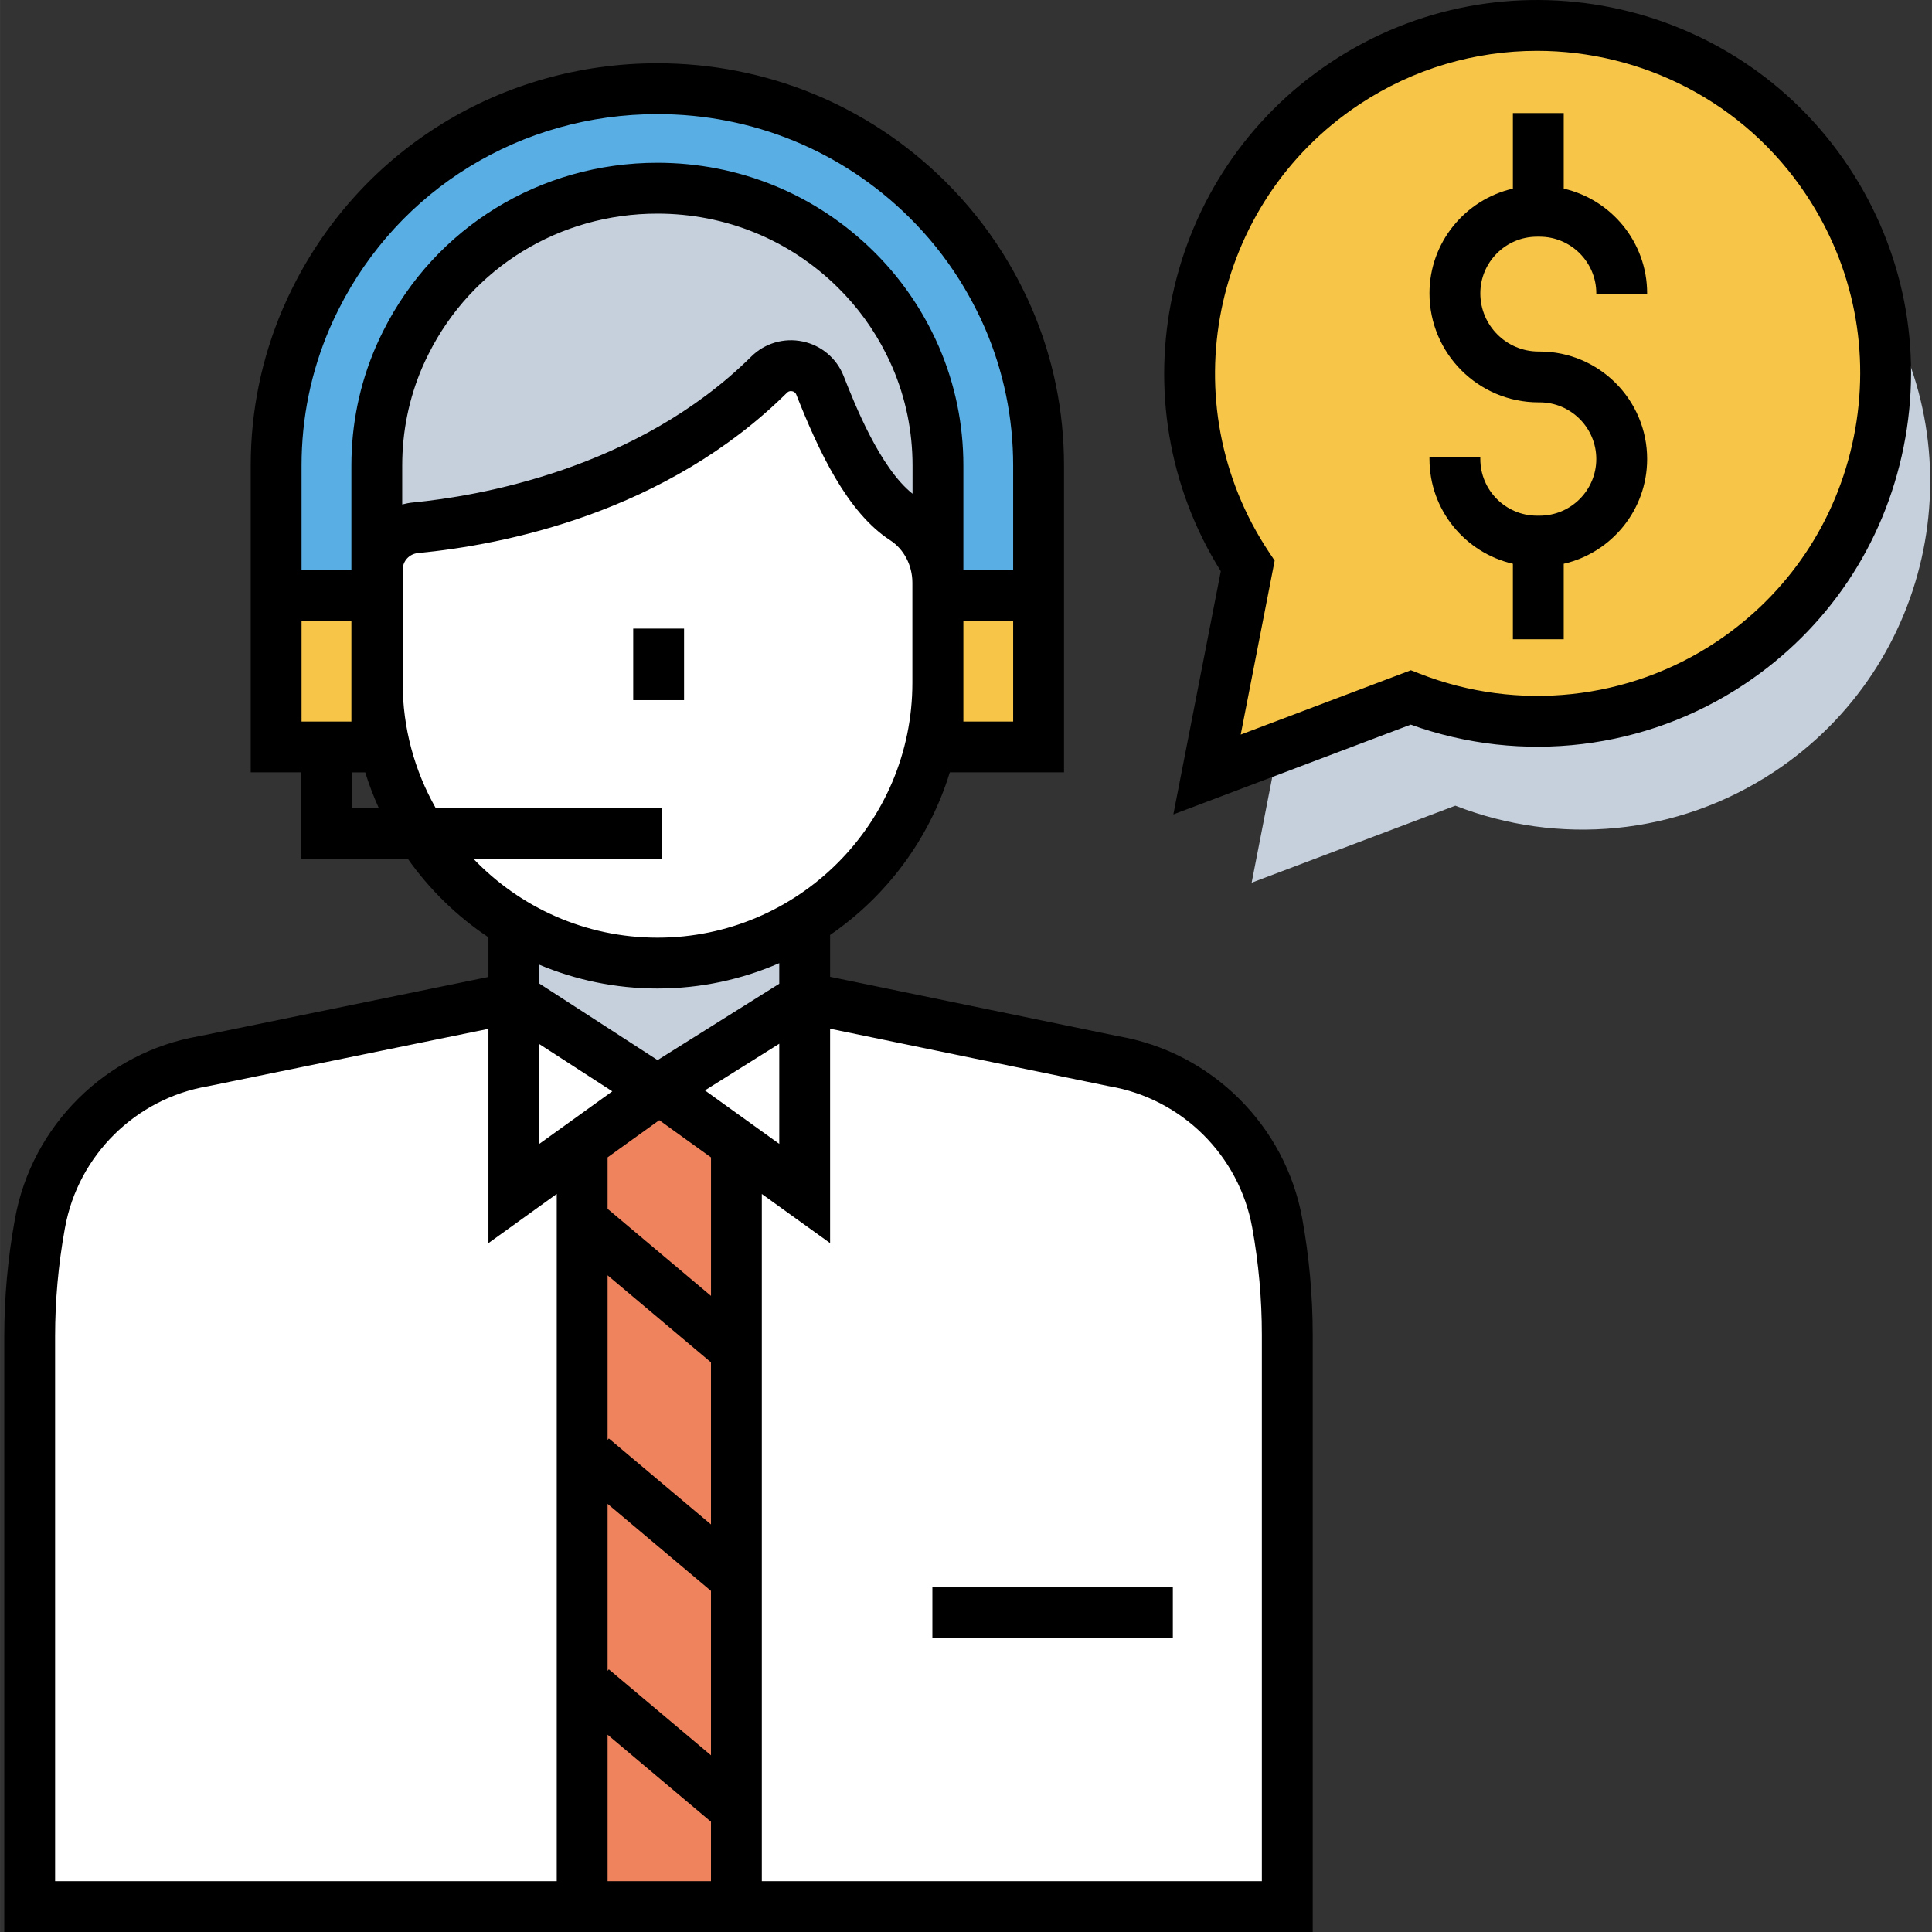
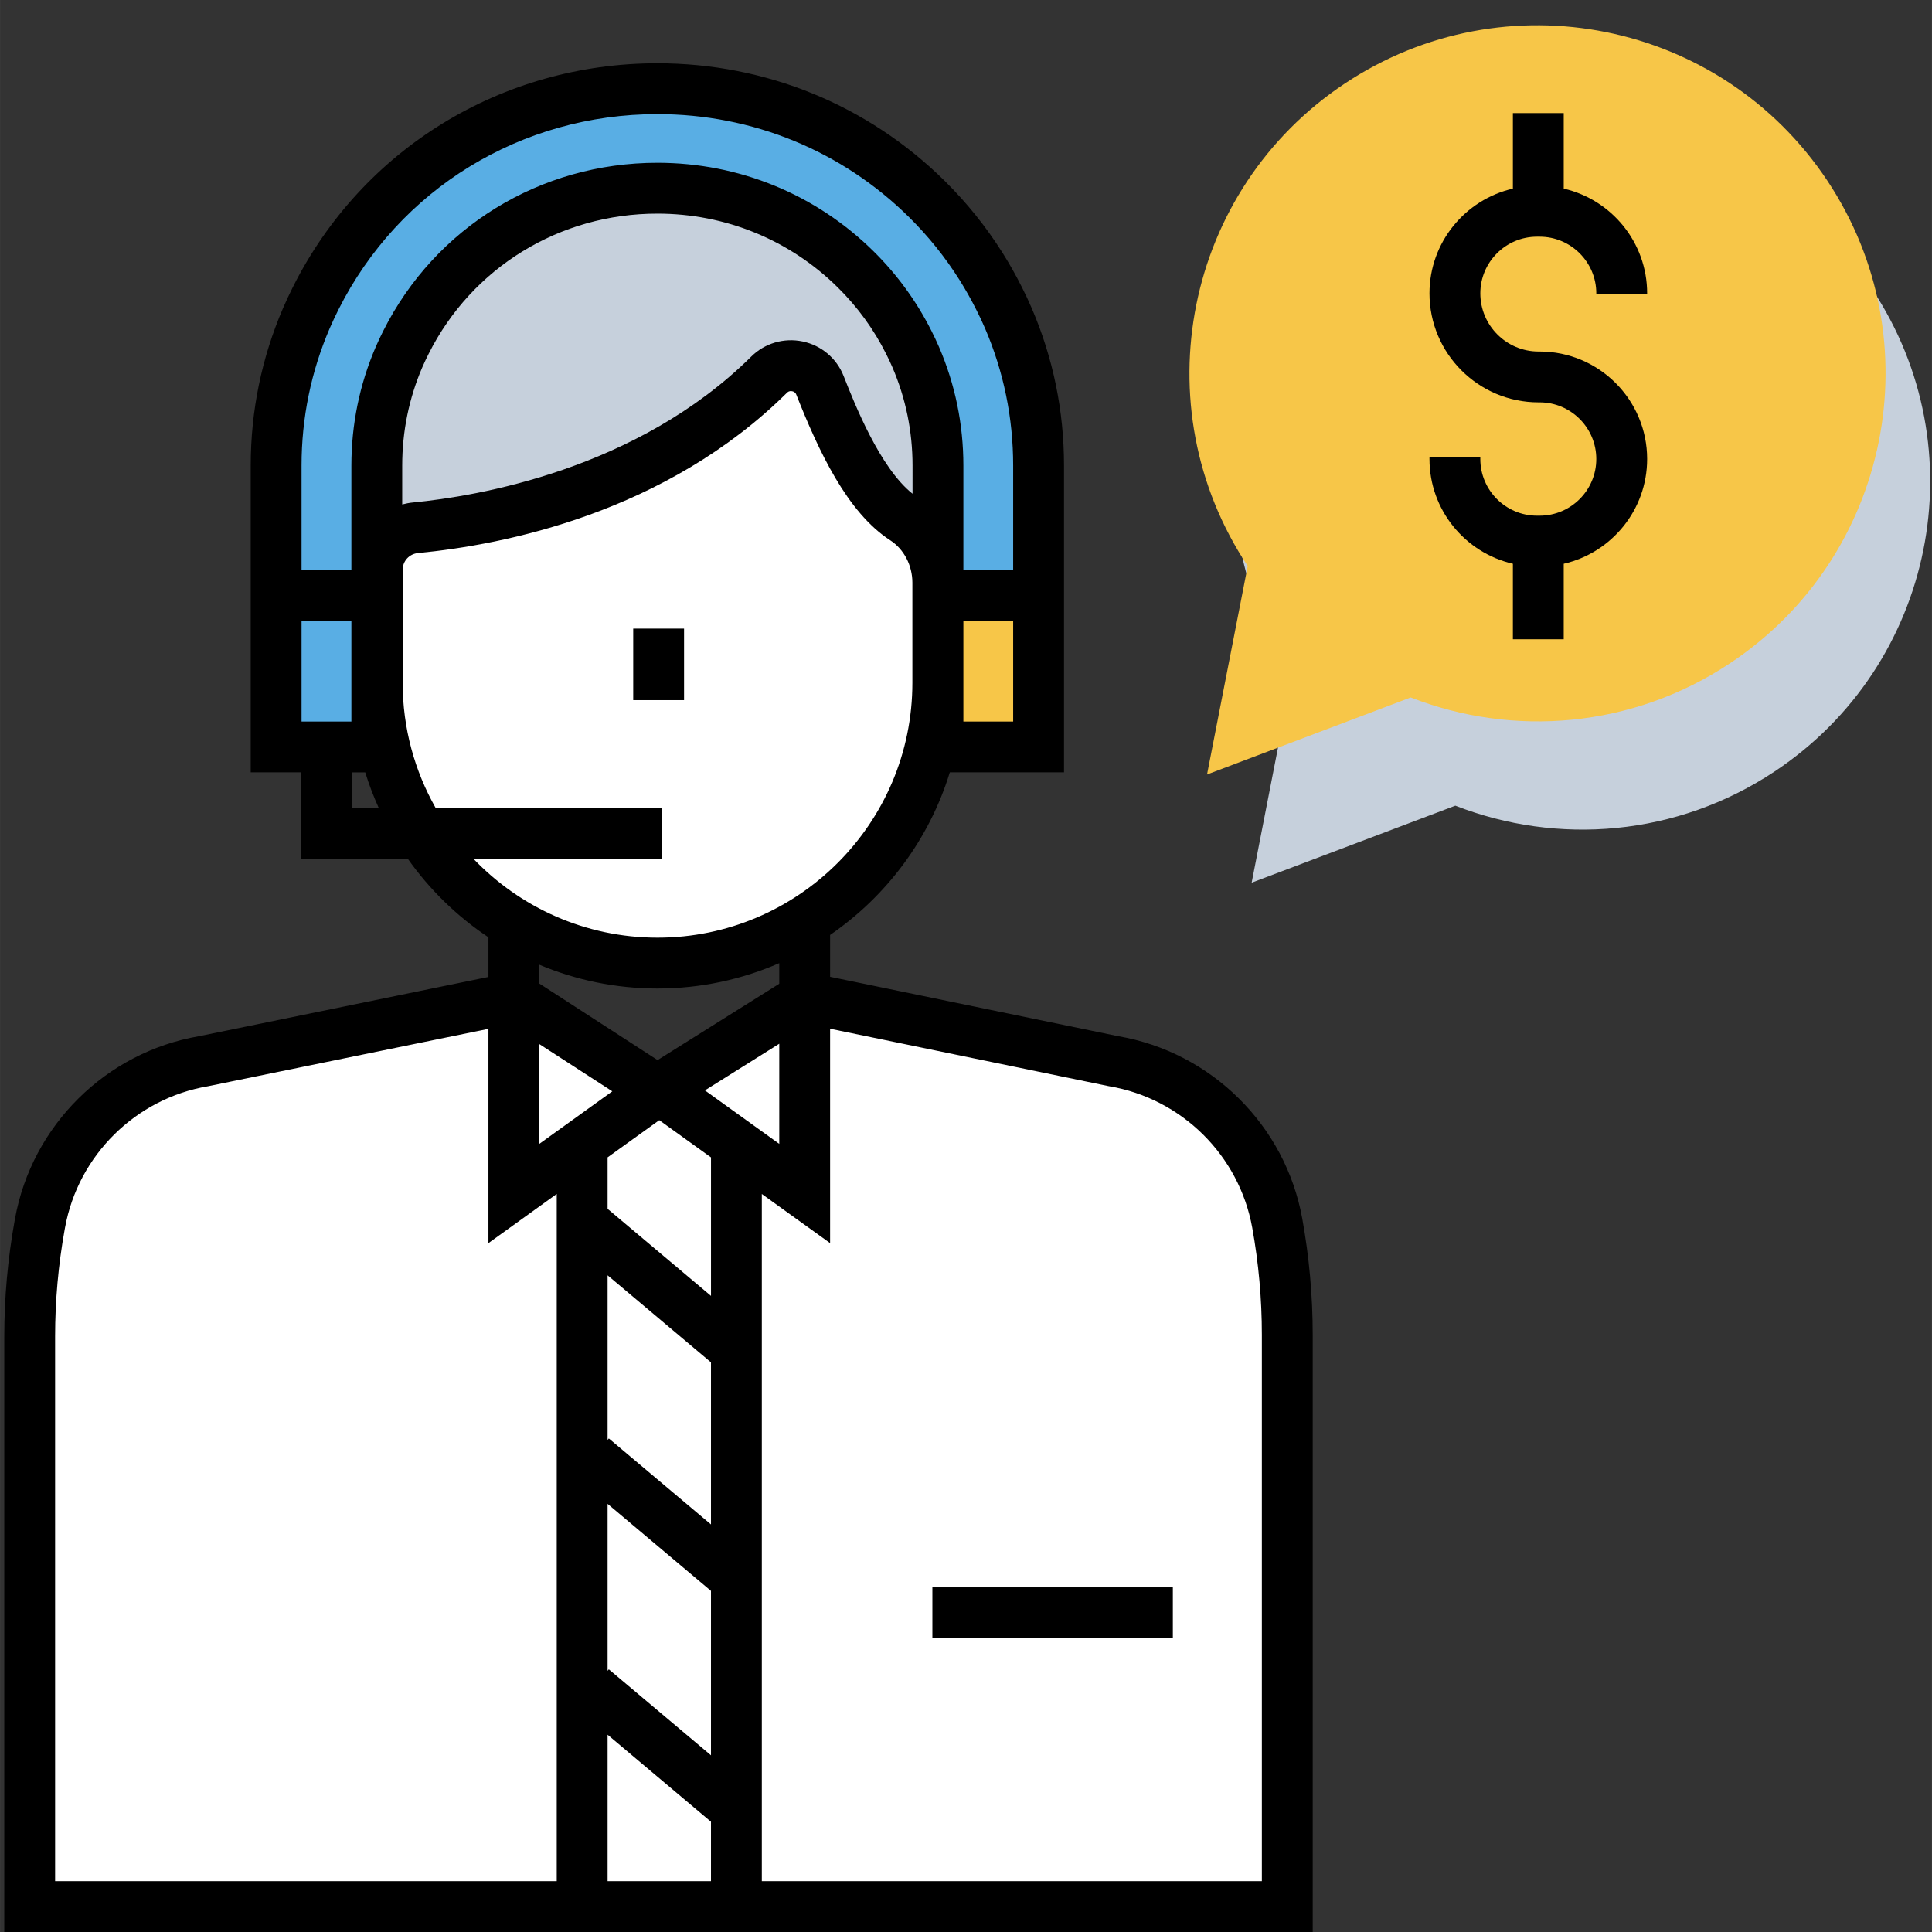
<svg xmlns="http://www.w3.org/2000/svg" width="1024" height="1024" viewBox="-1 0 456 456.009">
  <rect x="-1" y="0" width="456" height="456.009" fill="#333333" stroke="none" />
  <path d="m342.496 190.164c24.094 9.402 52.238 7.305 75.41-8.102 37.777-25.121 48.039-76.109 22.922-113.887-25.121-37.777-76.109-48.039-113.887-22.922-37.777 25.121-48.039 76.109-22.922 113.887l-9.598 49.203zm0 0" fill="#c6d0dc" />
  <path d="m331.965 164.621c24.094 9.402 52.238 7.309 75.41-8.102 37.777-25.117 48.039-76.105 22.922-113.883-25.121-37.781-76.105-48.043-113.887-22.922-37.777 25.117-48.039 76.105-22.918 113.887l-9.602 49.203zm0 0" fill="#f7c648" />
  <path d="m216.262 147.207c10.055 0 18.203-8.645 18.203-19.305v-12.66c0-11.781-2.266-23.016-6.355-33.211-.605-1.512-1.262-3-1.949-4.461-3.879-8.312-9.008-15.844-15.129-22.336-14.484-15.359-34.492-24.863-56.578-24.863-31.434 0-58.625 19.227-71.711 47.199-.688 1.461-1.34 2.949-1.949 4.461-4.09 10.195-6.355 21.43-6.355 33.211v12.66c0 10.66 8.148 19.305 18.203 19.305zm0 0" fill="#c6d0dc" />
  <path d="m244.137 175.594h-23.758v-66.414c0-8.898-1.77-17.52-5.258-25.621-.469-1.09-1.008-2.238-1.598-3.406-3.211-6.414-7.422-12.207-12.539-17.266-12.512-12.367-29.145-19.18-46.828-19.18-25.34 0-48.082 13.953-59.355 36.414-.605 1.199-1.145 2.348-1.617 3.441-3.484 8.102-5.254 16.719-5.254 25.617v66.414h-23.754v-66.414c0-12.074 2.406-23.785 7.148-34.812.664-1.543 1.406-3.125 2.211-4.715 15.293-30.477 46.191-49.43 80.621-49.43 24.031 0 46.629 9.254 63.629 26.059 6.949 6.867 12.672 14.746 17.012 23.414.781 1.547 1.523 3.129 2.184 4.66 4.75 11.039 7.156 22.75 7.156 34.824zm0 0" fill="#59aee4" />
-   <path d="m64.176 139.297h23.758v37.008h-23.758zm0 0" fill="#f7c648" />
  <path d="m220.398 139.297h23.758v37.008h-23.758zm0 0" fill="#f7c648" />
-   <path d="m120.426 202.633h64.273v58.562h-64.273zm0 0" fill="#c6d0dc" />
  <path d="m224.141 448.828h-217.566v-133.836c0-8.75.785-17.488 2.34-26.102l.094-.492c3.535-19.492 18.891-34.691 38.441-37.996l72.871-14.922 33.582 21.734 34.656-21.734 72.395 14.922c9.77 1.66 18.492 6.273 25.215 12.922 6.734 6.66 11.441 15.32 13.211 25.074 1.57 8.66 2.355 17.43 2.355 26.211v134.398zm0 0" fill="#fff" />
-   <path d="m172.809 449.82h-36.402v-179.719l18.203-12.777 18.199 12.777zm0 0" fill="#ef835e" />
  <path d="m213.758 122.461c5.051 3.27 7.953 9.016 7.953 15.035v23.672c0 36.578-29.652 66.234-66.234 66.234-36.578 0-66.23-29.656-66.23-66.234v-26.703c0-5.152 3.914-9.441 9.039-9.938 17.234-1.656 55.559-8.438 83.574-36.188 3.73-3.691 10.074-2.363 12 2.52 3.477 8.801 10.164 25.305 19.898 31.602zm0 0" fill="#fff" />
  <path d="m368.082 44.52v-17.824h-12v17.824c-11.262 2.586-19.688 12.684-19.688 24.719 0 14.188 11.543 25.73 25.73 25.73h.273c7.371 0 13.371 6 13.371 13.371 0 7.375-6 13.371-13.371 13.371h-.633c-7.375 0-13.371-5.996-13.371-13.371v-.543h-12v.543c0 12.035 8.426 22.133 19.688 24.723v17.82h12v-17.82c11.262-2.59 19.688-12.688 19.688-24.723 0-13.988-11.383-25.371-25.371-25.371h-.27c-7.574 0-13.734-6.16-13.734-13.73 0-7.371 6-13.371 13.371-13.371h.633c7.375 0 13.371 6 13.371 13.371v.18h12v-.18c0-12.035-8.426-22.133-19.688-24.719zm0 0" />
  <path d="m148.453 148.367h12v16.887h-12zm0 0" />
  <path d="m262.918 244.57-67.992-14.016v-9.879c13.309-9.137 23.414-22.613 28.254-38.375h26.953v-72.41c0-12.906-2.57-25.422-7.637-37.184-.73-1.707-1.527-3.398-2.336-4.98-1.363-2.727-2.898-5.449-4.562-8.094-3.852-6.109-8.426-11.801-13.598-16.91-18.137-17.922-42.23-27.789-67.848-27.789-36.703 0-69.648 20.207-85.98 52.73-.82 1.633-1.613 3.32-2.363 5.047-5.066 11.785-7.637 24.293-7.637 37.18v72.41h11.934v20.43h25.168c5.145 7.273 11.59 13.559 19.008 18.504v9.352l-68.289 13.984c-22.004 3.773-39.461 21.062-43.453 43.051l-.09.484c-1.621 8.992-2.445 18.184-2.445 27.316v140.586h308.828v-140.965c0-9.176-.832-18.402-2.469-27.426-3.977-21.98-21.43-39.27-43.445-43.047zm-136.637 1.855 17.238 11.16-17.238 12.406zm16.125 108.527 24.402 20.543v38.809l-24.109-20.297-.293.352zm24.402 4.859-24.109-20.297-.293.348v-38.852l24.402 20.543zm-24.402 49.633 24.402 20.543v14.023h-24.402zm24.402-103.578-24.402-20.543v-12.152l12.195-8.777 12.211 8.785v32.688zm-1.43-48.504 17.547-11.008v23.637zm-95.207-110.793h11.762v23.73h-11.762zm144.211-30.035c-7.719-6.137-13.66-21.176-16.273-27.801-1.645-4.168-5.258-7.211-9.664-8.137-4.406-.926-8.941.406-12.125 3.562-27.004 26.746-64.82 32.992-79.828 34.438-.879.082-1.73.25-2.562.469v-9.172c0-8.074 1.605-15.898 4.742-23.203.52-1.18.988-2.18 1.492-3.168 10.246-20.414 30.93-33.098 53.988-33.098 16.098 0 31.23 6.195 42.613 17.449 4.641 4.578 8.473 9.852 11.398 15.688.539 1.074 1.027 2.113 1.449 3.086 3.164 7.348 4.77 15.168 4.77 23.246zm12 53.77v-23.73h11.75v23.73zm-149.559-92.828c.652-1.5 1.348-2.984 2.07-4.422 14.285-28.449 43.121-46.121 75.258-46.121 22.438 0 43.539 8.641 59.414 24.328 4.52 4.465 8.52 9.438 11.875 14.766 1.453 2.312 2.793 4.691 4.012 7.125.715 1.391 1.391 2.832 2.02 4.293 4.418 10.266 6.66 21.184 6.66 32.449v24.68h-11.75v-24.68c0-9.719-1.934-19.141-5.75-27.996-.516-1.195-1.105-2.449-1.746-3.723-3.508-7-8.113-13.344-13.684-18.84-13.641-13.484-31.77-20.914-51.051-20.914-27.621 0-52.418 15.223-64.699 39.691-.582 1.148-1.16 2.375-1.781 3.793-3.809 8.859-5.738 18.277-5.738 27.988v24.68h-11.762v-24.68c0-11.25 2.242-22.164 6.652-32.418zm5.281 113.254v-8.426h3.098c.891 2.891 1.969 5.699 3.199 8.426zm28.668 12h44.434v-12h-53.367c-4.957-8.738-7.801-18.824-7.801-29.566v-26.676c0-2.055 1.551-3.75 3.605-3.949 20.227-1.945 58.445-9.449 87.121-37.852.293-.293.621-.379.902-.379.113 0 .219.012.312.035.324.066.758.262.969.801 5.254 13.305 12 27.801 22.191 34.395 3.211 2.078 5.207 5.902 5.207 9.98v23.645c0 33.168-26.984 60.152-60.152 60.152-17.059 0-32.465-7.145-43.422-18.586zm43.418 30.586c10.211 0 19.922-2.145 28.734-5.984v4.859l-28.723 18.02-27.922-18.078v-4.438c8.59 3.617 18.02 5.621 27.91 5.621zm-142.188 82.109c0-8.422.758-16.898 2.254-25.188l.086-.48c3.102-17.066 16.664-30.48 33.754-33.375l66.184-13.547v50.578l16.121-11.605v162.199h-118.398zm284.828 128.586h-118.023v-162.195l16.117 11.598v-50.605l65.668 13.535.211.039c17.102 2.898 30.664 16.312 33.754 33.375 1.508 8.32 2.273 16.828 2.273 25.285zm0 0" />
  <path d="m219.066 374.66h56.754v12h-56.754zm0 0" />
-   <path d="m313.09 14.719c-39.777 26.445-51.117 79.852-25.949 120.102l-11.199 57.402 56.031-21.191c26.219 9.441 55.477 5.945 78.727-9.516 19.605-13.035 32.961-32.926 37.605-56.008 4.645-23.082.023-46.59-13.012-66.195-26.91-40.473-81.73-51.504-122.203-24.594zm123.449 88.422c-4.012 19.938-15.551 37.121-32.484 48.383-20.645 13.727-46.781 16.535-69.91 7.508l-2.145-.836-40.156 15.188 8.008-41.055-1.363-2.051c-23.246-34.961-13.715-82.32 21.246-105.566 12.938-8.602 27.562-12.715 42.047-12.715 24.652 0 48.875 11.934 63.52 33.961 11.262 16.938 15.254 37.246 11.238 57.184zm0 0" />
</svg>